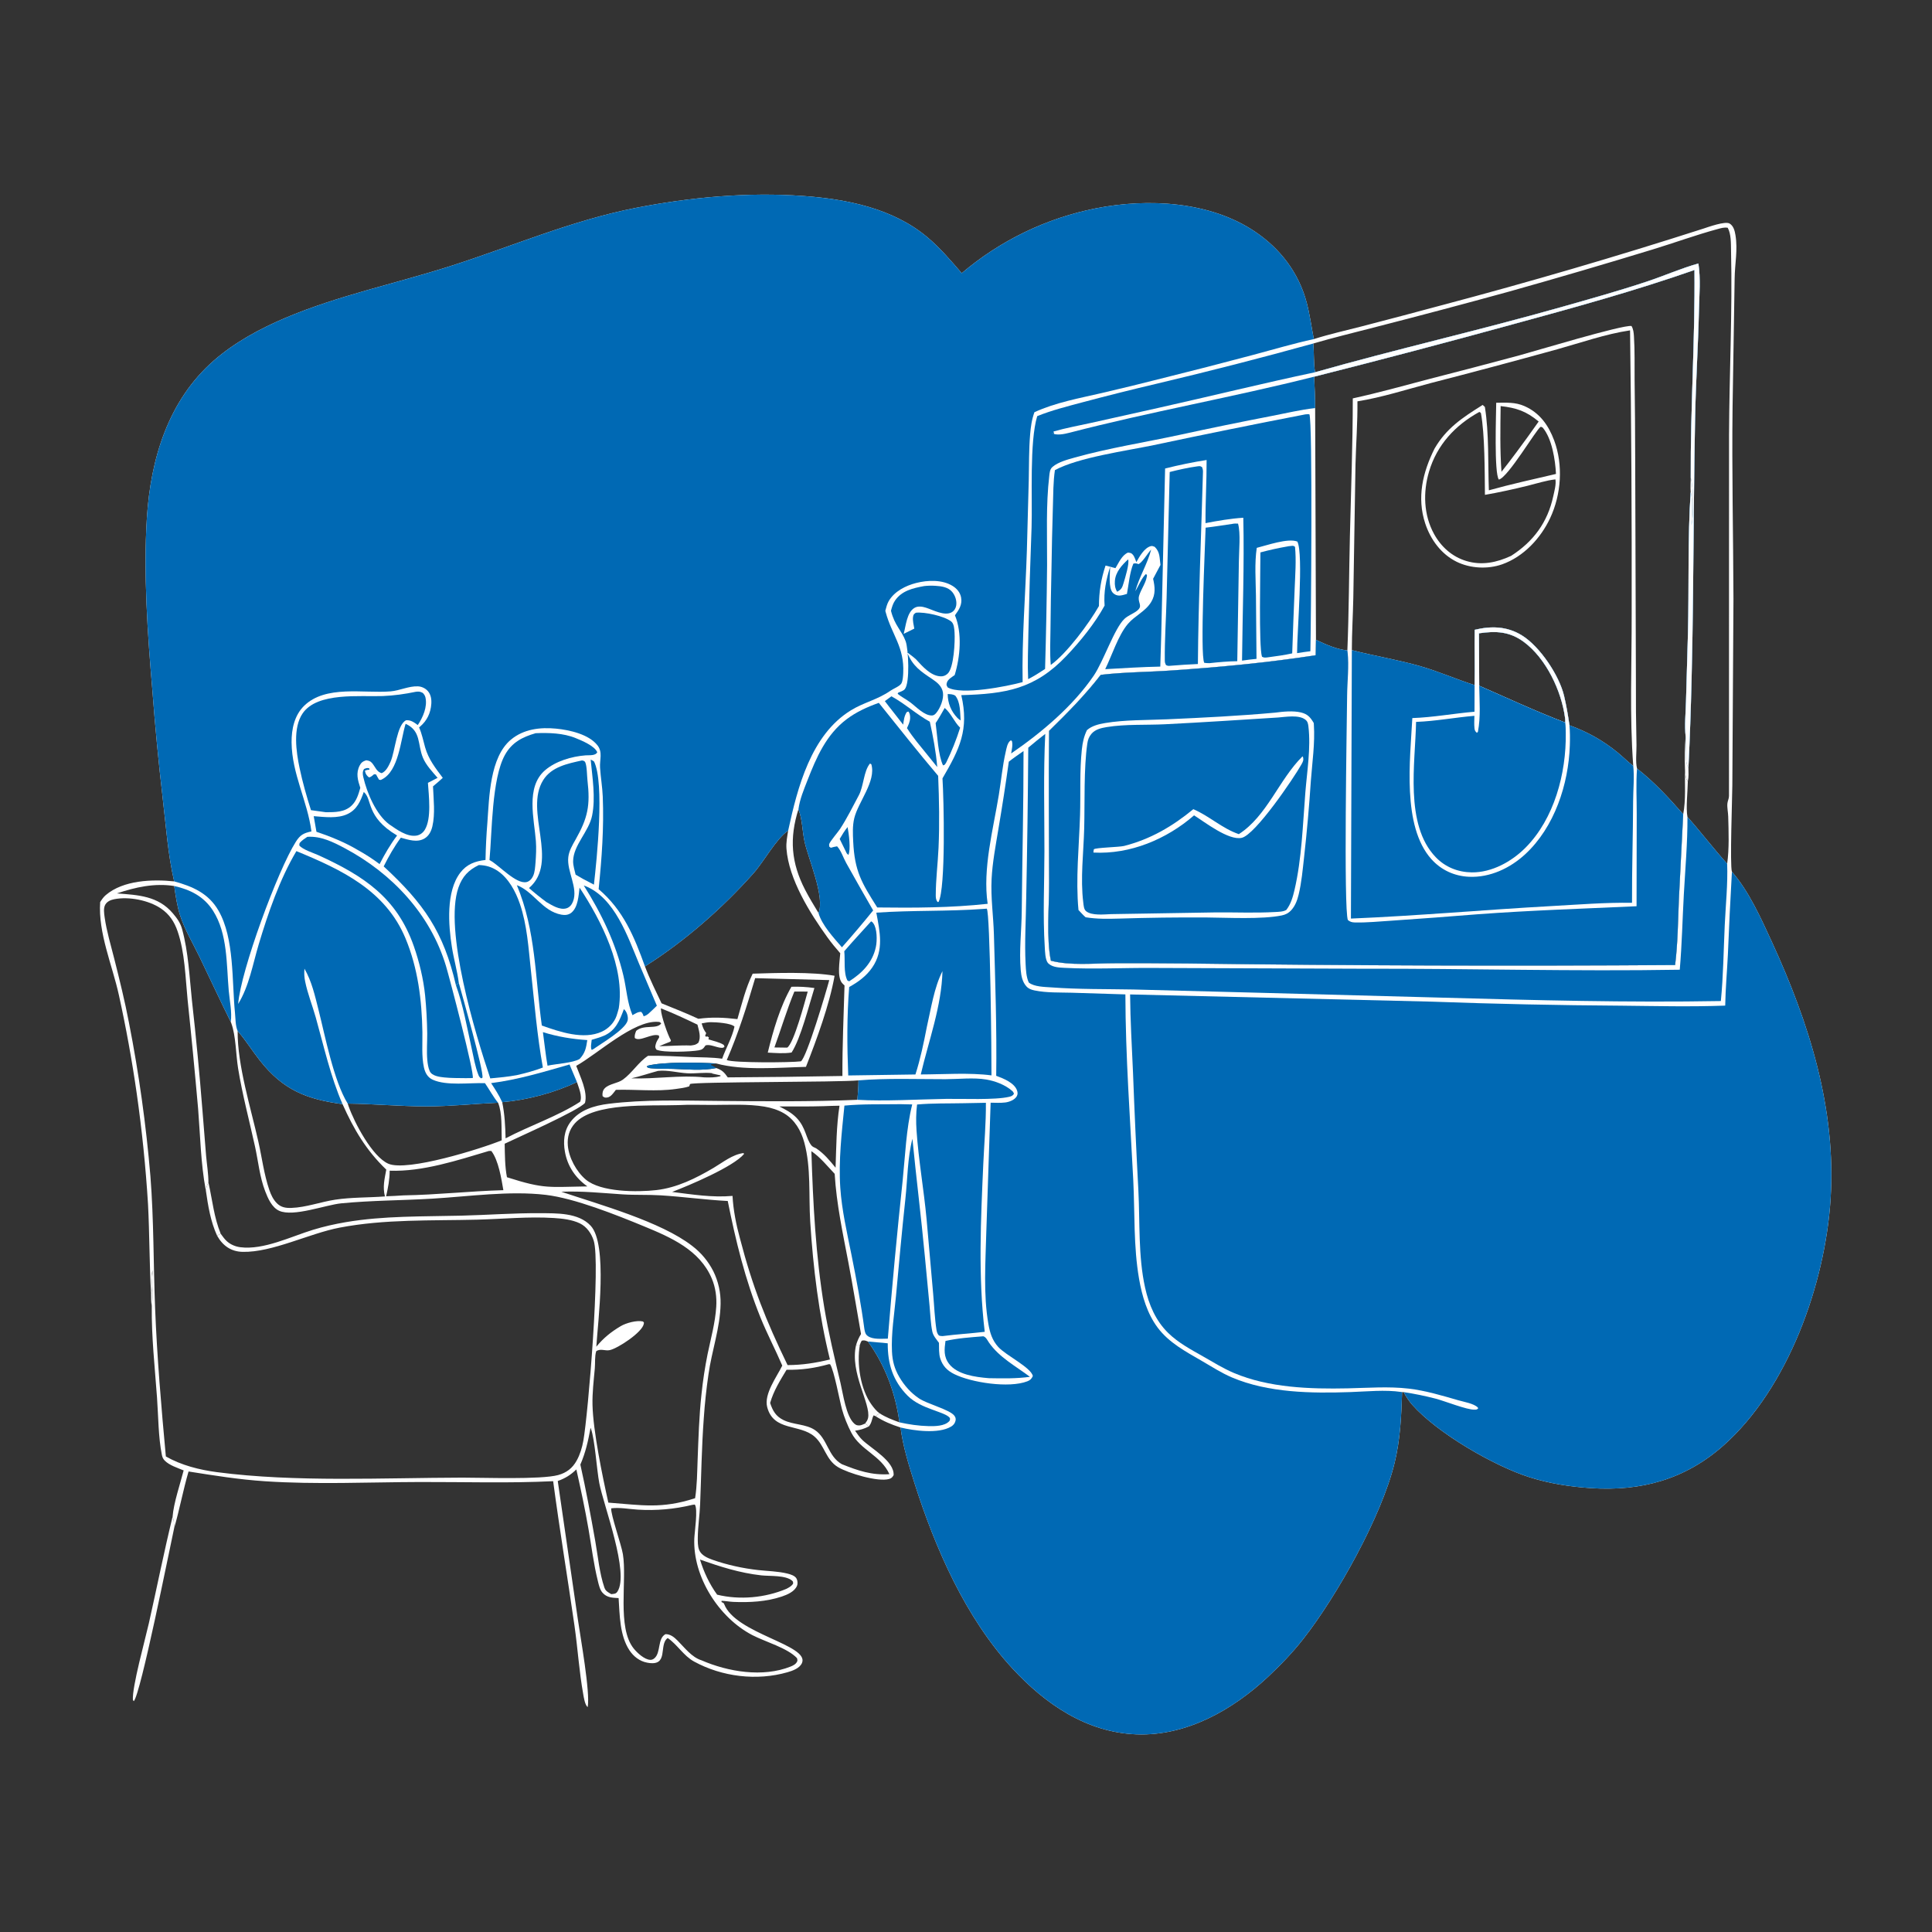
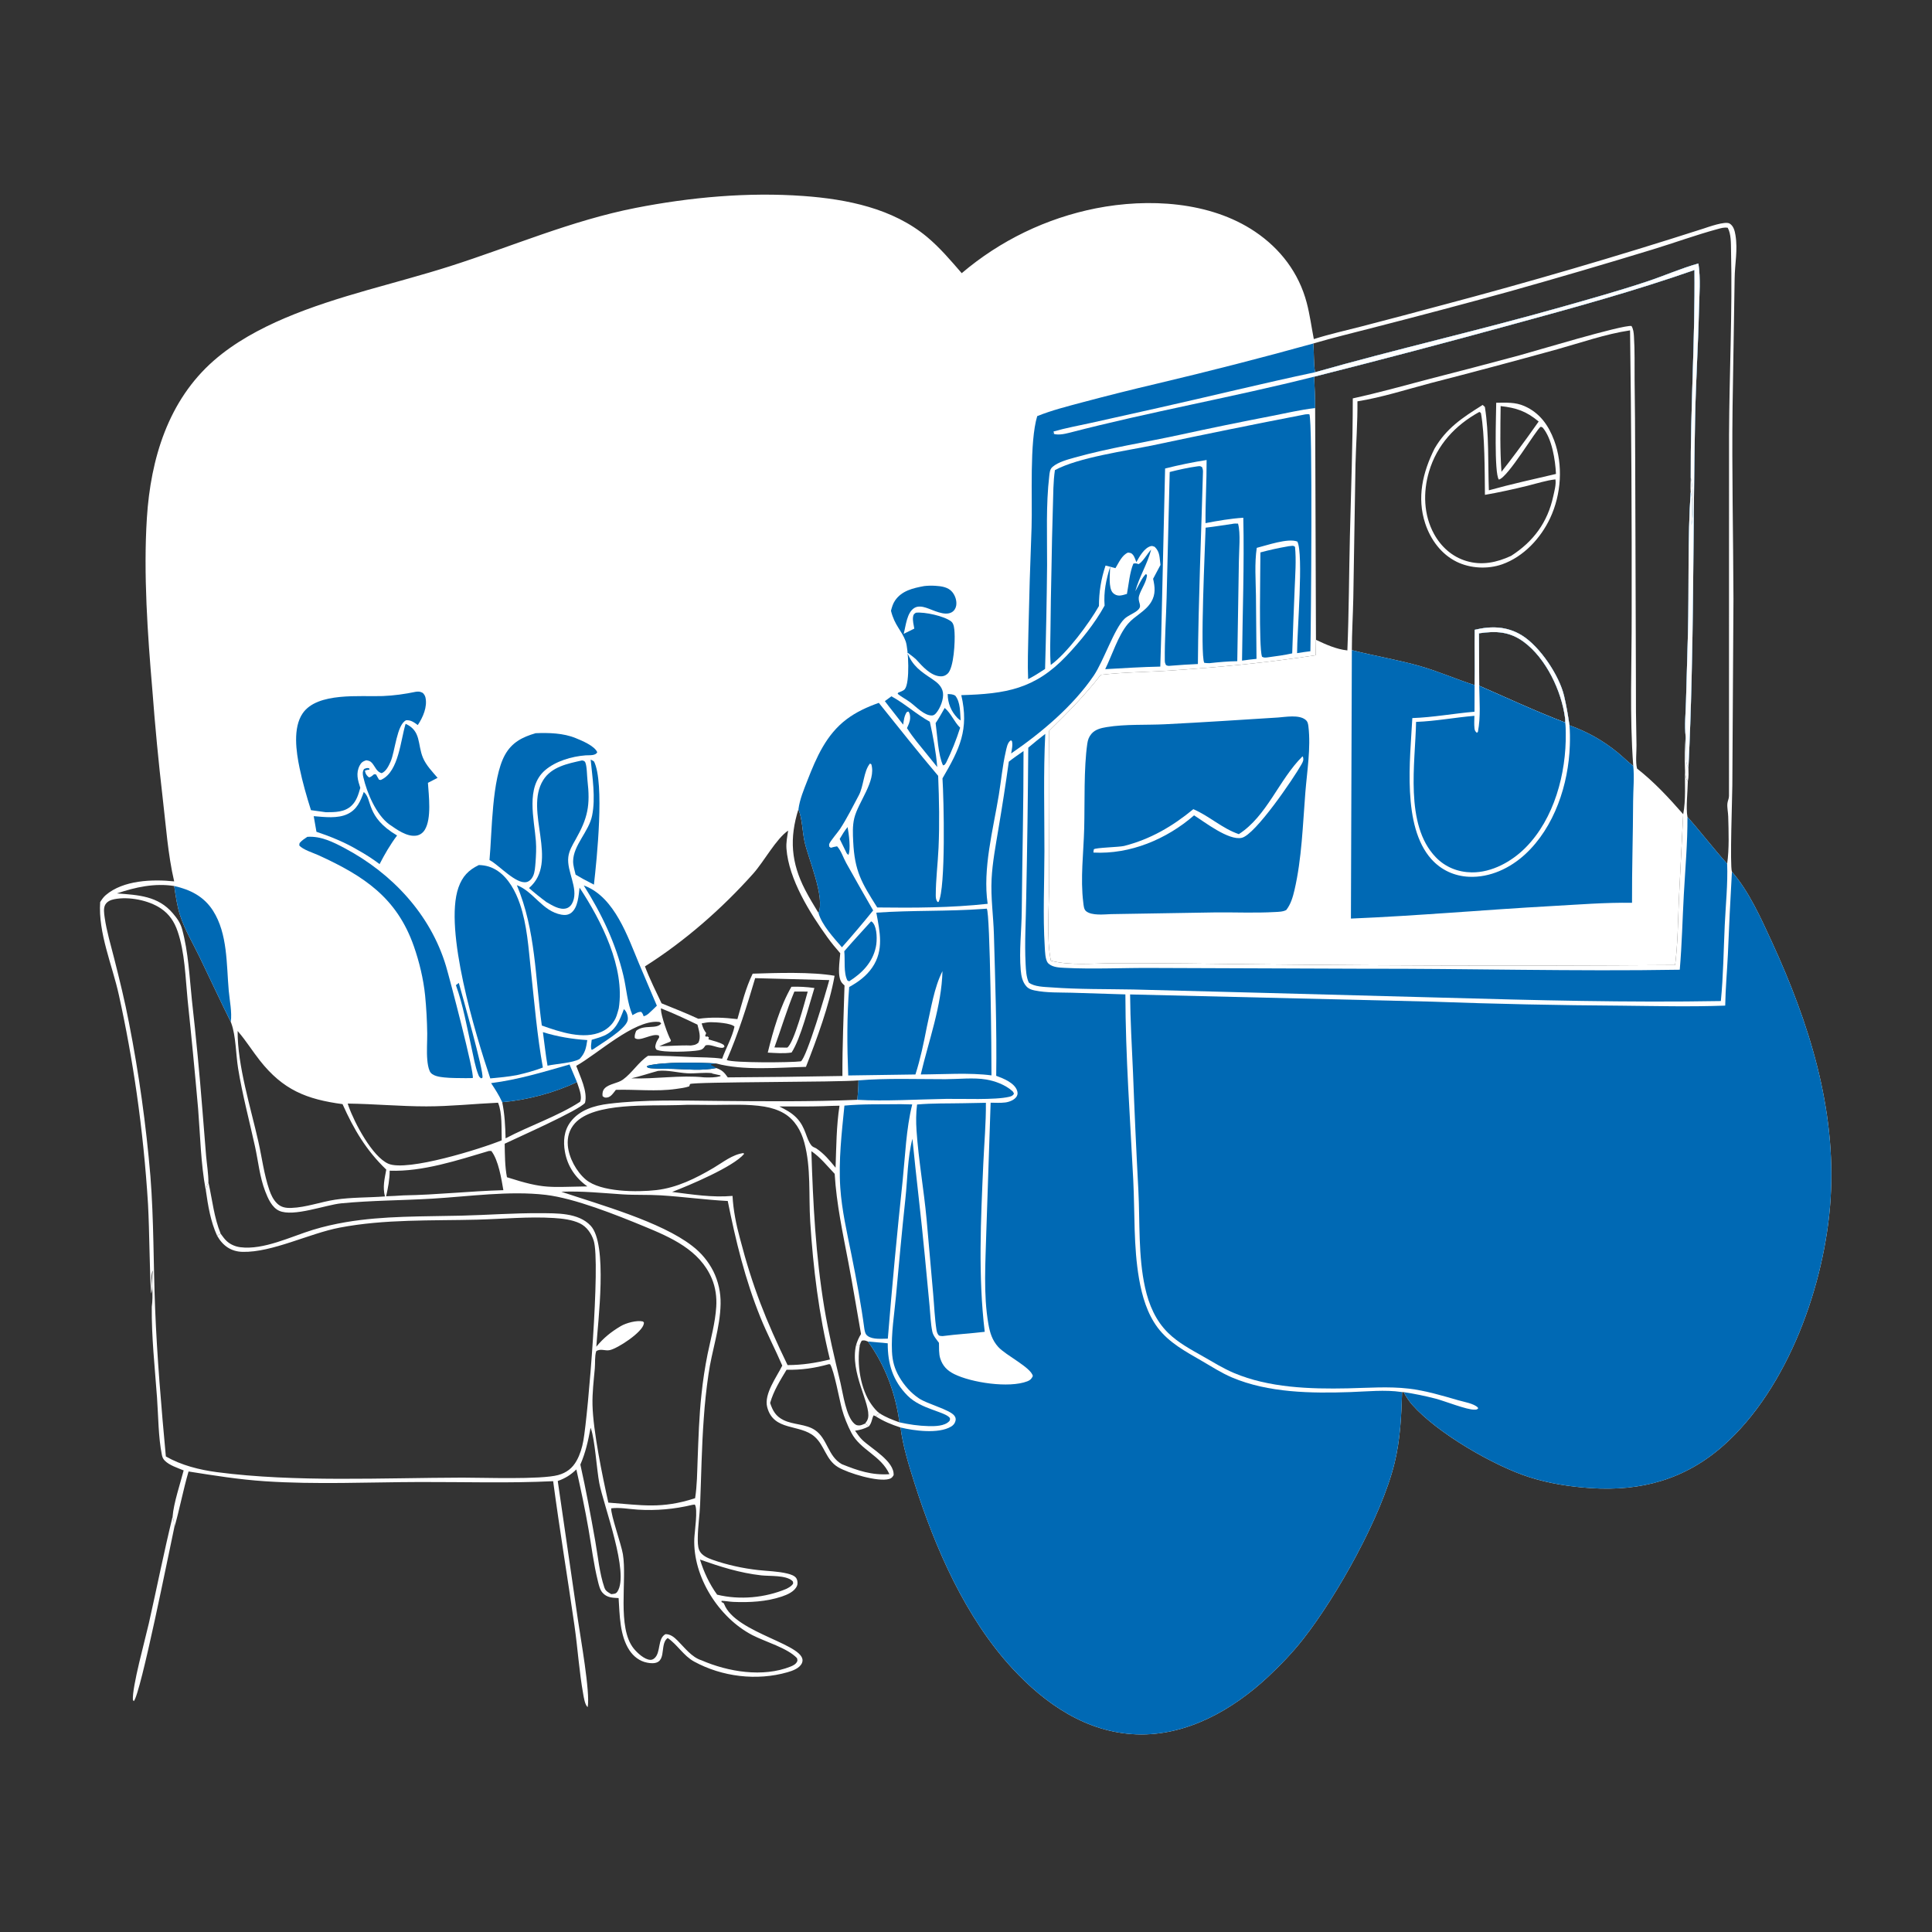
<svg xmlns="http://www.w3.org/2000/svg" width="1024" height="1024">
  <rect width="100%" height="100%" fill="#333333" stroke="none" />
  <path fill="white" d="M92.314 467.152C88.981 452.906 87.945 437.469 86.22 422.917Q82.904 394.367 80.748 365.706C78.233 336.184 75.968 304.073 77.848 274.535C79.839 243.252 89.111 212.253 113.407 191.041C124.367 181.472 137.808 174.192 151.179 168.519C179.252 156.609 209.516 150.347 238.515 141.097C271.409 130.606 302.886 116.861 336.951 110.188C365.907 104.515 396.396 101.748 425.863 103.883C448.888 105.551 473.225 110.431 491.372 125.606C498.213 131.326 503.914 138.074 509.735 144.788Q511.636 143.172 513.588 141.617Q515.54 140.061 517.54 138.569Q519.54 137.077 521.587 135.649Q523.633 134.221 525.724 132.859Q527.815 131.497 529.948 130.202Q532.082 128.907 534.255 127.68Q536.428 126.454 538.64 125.297Q540.851 124.14 543.098 123.055Q545.345 121.969 547.625 120.955Q549.905 119.941 552.216 119Q554.528 118.059 556.868 117.192Q559.208 116.325 561.574 115.533Q563.941 114.741 566.331 114.025Q568.722 113.309 571.134 112.669Q573.546 112.028 575.977 111.465Q578.408 110.902 580.856 110.417C608.414 104.997 641.272 106.658 665.182 122.772C678.67 131.863 688.419 144.66 692.587 160.451C694.251 166.756 695.106 173.324 696.353 179.726C704.691 177.074 713.368 175.158 721.842 172.966Q742.94 167.501 763.982 161.819Q833.904 143.307 902.771 121.192C905.423 120.32 914.406 117.076 916.726 118.481C918.835 119.758 919.466 122.377 919.834 124.644C921.128 132.609 919.481 139.764 919.393 147.661L918.296 215.801C917.873 249.657 918.659 283.506 918.77 317.358L918.171 416.207C918.149 422.147 916.806 458.729 917.956 462.039C926.869 472.192 933.39 486.757 939.032 499.016C958.852 542.079 973.313 587.589 970.246 635.552C967.37 680.516 947.775 735.812 913.343 766.262C893.186 784.087 869.787 790.517 843.219 788.734C832.193 787.994 821.274 786.325 810.716 782.979C791.847 777 761.713 759.559 748.4 744.448C746.617 742.425 745.251 740.181 743.938 737.836L743.147 737.849C742.734 750.553 742.172 763.126 739.123 775.536C732.148 803.925 708.611 845.967 690.679 868.793C685.062 875.943 678.688 882.579 672.047 888.784C653.291 906.307 628.92 920.183 602.519 919.252C576.028 918.317 554.056 903.232 536.631 884.357C511.758 857.414 495.665 820.604 484.685 786.033C481.702 776.641 478.515 766.382 477.321 756.606C472.53 755.072 468.318 753.345 464.074 750.616L466.166 749.062C469.545 751.23 472.952 752.509 476.709 753.864C474.665 738.518 469.164 723.644 460.025 711.036C458.63 710.549 458.192 710.239 456.726 710.589C456.246 711.436 455.968 711.98 455.727 712.939C454.593 713.215 454.735 713.171 453.739 712.884C454.416 710.739 455.169 708.962 456.356 707.048C454.131 694.491 452.1 681.933 449.714 669.397C446.719 653.658 443.356 638.202 442.399 622.164C438.443 617.998 434.821 613.396 430.048 610.138C430.912 637.903 432.339 665.575 436.881 693.019C439.115 706.518 442.309 719.687 445.474 732.983C446.844 738.74 448.408 750.732 452.834 754.596C453.693 755.346 454.364 755.542 455.521 755.513C456.454 755.489 457.685 754.874 458.542 754.507L460.557 755.993C457.993 757.317 456.014 757.904 453.197 758.299C454.402 760.02 455.609 761.83 457.136 763.284C461.912 767.832 474.041 774.469 473.642 781.842C472.959 782.969 472.617 783.477 471.311 783.871C465.414 785.649 449.42 780.803 444.093 777.564C437.691 773.672 437.075 766.125 431.729 761.444C423.915 754.601 410.032 758.743 406.636 745.829C404.799 738.843 411.732 729.732 414.619 723.796C410.943 715.233 406.578 706.98 403.082 698.341C394.955 678.262 389.967 657.731 385.722 636.552C373.91 635.94 362.223 634.308 350.44 633.566C343.64 633.138 336.825 633.479 330.03 633.041C319.111 632.338 308.487 631.181 297.512 631.655C317.949 638.526 350.315 647.496 366.874 660.351Q368.626 661.683 370.217 663.204Q371.809 664.724 373.22 666.413Q374.632 668.102 375.845 669.938Q377.058 671.774 378.058 673.735Q378.556 674.742 378.992 675.776Q379.428 676.811 379.802 677.87Q380.175 678.928 380.485 680.008Q380.795 681.087 381.039 682.183Q381.283 683.279 381.462 684.387Q381.64 685.496 381.752 686.613Q381.863 687.731 381.908 688.852Q381.953 689.974 381.93 691.097C381.708 703.774 377.236 715.99 375.501 728.474Q373.81 740.04 373.019 751.702C371.896 766.84 371.69 782.053 371.085 797.219C370.849 803.121 369.909 809.007 369.848 814.895C369.827 816.964 369.779 819.661 370.585 821.577C371.762 824.379 375.011 825.788 377.708 826.737C385.346 829.425 393.801 831.275 401.842 832.166C406.928 832.729 412.327 832.796 417.29 834.011C418.934 834.414 421.395 835.119 422.218 836.757C422.765 837.845 422.899 839.414 422.41 840.557C421.109 843.599 417.289 845.219 414.359 846.204C406.248 848.934 397.222 849.404 388.735 849.044C386.623 848.954 384.539 848.507 382.442 848.466L382.429 849.139C383.122 849.47 383.531 849.438 383.814 850.178C389.845 865.992 429.048 871.805 425.091 881.364C423.908 884.221 420.082 885.548 417.372 886.326C401.101 890.995 382.661 888.737 367.878 880.653C362.276 877.59 359.019 871.653 353.905 868.192C348.835 871.737 354.913 883.539 342.992 881.243C339.016 880.478 335.785 877.987 333.59 874.645C328.431 866.793 328.476 856.043 327.874 847.016C324.614 846.839 321.717 846.829 319.374 844.202C317.939 842.593 317.419 840.155 316.909 838.107C314.676 829.137 313.52 819.712 311.945 810.6C310.1 799.924 307.865 789.396 305.477 778.828C302.418 781.788 299.633 783.518 295.623 784.967L306.218 857.93C307.618 867.748 312.948 897.112 311.479 904.828C309.993 903.564 309.46 899.826 309.112 897.887C306.966 885.932 306.203 873.557 304.468 861.499C300.801 836.018 296.578 810.571 293.184 785.059C269.693 786.196 246.019 785.43 222.5 785.496C195.266 785.573 167.636 786.901 140.449 785.097C126.67 784.182 113.531 782.074 99.939 779.918C97.021 789.871 95.178 800.091 92.284 810.016C92.235 807.849 92.314 805.837 91.484 803.797C92.001 796.804 95.53 786.359 97.341 779.352C94.113 777.994 89.845 776.694 87.366 774.207C86.475 773.313 86.053 772.398 85.803 771.164C83.904 761.798 83.921 750.416 83.226 740.783C82.077 724.854 80.275 708.618 80.443 692.641C81.38 686.288 80.133 679.973 80.947 673.726C80.966 673.577 80.99 673.429 81.012 673.281C79.388 676.855 81.224 680.974 80.334 684.638C80.254 684.966 80.159 685.29 80.072 685.616C79.155 669.848 79.28 654.01 78.453 638.218Q76.635 608.793 72.478 579.607Q68.721 553.337 63.016 527.421C59.531 511.541 51.959 494.488 53.092 478.128C53.964 476.755 54.824 475.464 56.074 474.401C65.401 466.47 80.784 465.958 92.314 467.152ZM350.633 531.773C357.175 534.431 363.743 537.022 370.154 539.984C377.374 539.007 383.632 539.301 390.842 540.154C393.191 532.052 395.214 523.669 398.936 516.064C411.539 515.672 430.241 515.033 442.348 517.177C439.609 532.642 432.907 550.805 427.167 565.459C412.308 565.83 393.979 567.56 379.635 563.665C370.763 563.078 351.375 562.721 343.332 564.846L342.786 565.33C343.488 566.192 344.496 566.149 345.585 566.252C349.217 566.594 352.972 566.41 356.624 566.527C364.371 566.776 371.945 567.623 379.642 566.088C382.765 567.203 383.809 568.285 385.733 571.03Q416.119 570.862 446.499 570.292C446.426 554.225 447.157 538.353 447.613 522.309C447.158 521.885 446.65 521.445 446.257 520.958C443.58 517.64 445.072 509.422 445.355 505.248C442.984 502.545 440.711 499.8 438.605 496.884C429.218 483.888 418.033 465.981 416.84 449.81C416.603 446.602 417.247 443.378 417.75 440.22C411.361 444.574 404.939 456.617 399.246 463.005C382.692 481.581 362.897 498.902 341.839 512.215C344.329 518.862 347.606 525.348 350.633 531.773ZM204.026 634.137C202.735 628.997 203.819 624.97 204.733 619.916C194.095 609.712 187.532 598.575 181.553 585.214C162.434 582.64 150.039 577.702 137.717 562.077C133.83 557.147 130.507 551.779 126.426 547L125.954 546.452C125.795 564.574 132.934 587.253 136.953 605.165C138.86 613.662 139.923 622.452 142.748 630.706C143.636 633.3 144.828 635.838 146.798 637.794C148.937 639.916 151.463 640.324 154.386 640.226C162.193 639.964 169.971 637.022 177.693 635.852C186.374 634.538 195.288 634.802 204.026 634.137ZM265.924 604.385C265.697 598.313 266.301 590.062 263.978 584.461C251.323 585.03 238.755 586.404 226.06 586.405C212.102 586.406 198.215 585.079 184.293 584.919Q184.516 585.638 184.772 586.347C187.813 594.997 197.283 613.066 205.82 616.791C215.809 621.15 255.216 608.783 265.924 604.385ZM583.421 357.678C574.973 368.556 565.868 377.751 556.055 387.364C555.691 414.191 556.022 440.977 556.067 467.802C556.088 480.152 554.531 497.491 556.991 509.189C567.194 511.89 579.608 510.573 590.146 510.539Q609.79 510.471 629.433 510.67Q758.637 512.382 887.85 511.494C889.285 499.971 889.371 488.278 889.851 476.685L892.132 431.558C893.593 424.044 892.945 415.039 893.058 407.328C893.313 409.43 893.131 412.536 894.579 414.148C894.53 419.371 893.471 428.257 894.392 432.998C901.602 441.091 908.179 449.771 915.433 457.804C916.557 449.774 916.212 440.863 915.988 432.76C915.926 430.546 915.355 428.059 915.548 425.896C915.678 424.451 916.396 423.365 916.401 421.873L916.424 230.601C916.564 198.034 918.251 165.294 917.485 132.744C917.397 128.981 917.586 124.092 915.73 120.73C913.905 120.378 912.062 120.951 910.302 121.429C898.81 124.552 887.524 128.686 876.127 132.166Q838.249 143.76 800.111 154.469Q764.063 164.393 727.842 173.666C717.272 176.435 706.557 178.964 696.082 182.061C696.497 187.059 696.231 192.384 696.999 197.306C740.18 185.021 784.054 175.095 827.269 162.831C842.579 158.487 857.975 154.198 873.077 149.172C882.149 146.152 890.979 142.227 900.184 139.646C901.436 147.643 900.666 156.314 900.481 164.388C900.043 183.514 898.803 202.629 898.43 221.745C897.227 283.432 897.943 345.266 894.9 406.906C892.409 402.891 894.053 395.149 893.431 390.422C892.773 384.478 893.447 377.829 893.611 371.815L894.631 336.088C895.272 311.384 894.443 285.305 896.087 260.831C897.523 265.552 896.545 273.212 896.53 278.334C897.756 272.627 897.712 258.747 896.127 253.188C895.929 216.519 898.468 179.775 898.102 143.104C866.352 154.226 833.907 163.129 801.465 171.977Q749.137 186.355 696.523 199.649C696.766 205.193 697.081 210.742 697.052 216.291L697.486 339.106L697.338 347.285C672.011 351.222 646.644 353.574 621.086 355.353C608.512 356.228 595.958 356.206 583.421 357.678ZM115.053 654.92L116.959 653.877C117.904 655.174 118.858 656.573 120.026 657.68C122.024 659.575 124.681 660.714 127.394 661.057C139.755 662.621 154.159 655.422 165.859 651.835C171.492 650.107 177.402 648.775 183.212 647.784C203.455 644.333 224.053 644.834 244.498 644.325C258.393 643.979 272.299 642.919 286.2 643.016C295.025 643.077 306.554 642.668 313.068 649.659C322.246 659.511 316.886 700.589 316.061 713.776C319.922 709.103 323.765 706.013 328.958 702.904C331.834 701.182 337.553 699.641 340.786 700.41C341.333 701.032 341.352 700.792 341.239 701.58C340.593 706.068 327.552 714.617 323.24 715.583C320.648 716.163 318.334 714.559 316 716.174C315.142 719.077 315.525 722.35 315.255 725.37C314.68 731.797 313.893 738.136 314.039 744.606C314.353 758.532 319.355 782.646 322.435 796.421C340.232 797.736 350.599 799.873 368.42 794.082C369.479 787.406 369.491 780.475 369.754 773.731C370.206 762.142 370.532 750.568 371.798 739.032Q372.905 728.304 375.03 717.73C376.733 709.502 379.106 701.023 379.625 692.633C379.941 687.509 379.278 682.452 377.283 677.698C370.892 662.472 355.506 655.814 341.225 649.931C326.759 643.972 304.616 635.104 289.23 633.297C269.983 631.037 248.484 634.158 229.145 635.312C213.068 636.271 196.919 636.232 180.883 637.789C172.588 638.594 155.501 645.164 147.947 641.731C144.093 639.98 142.01 635.161 140.562 631.404C137.633 623.807 136.903 615.607 135.17 607.703C132.135 593.865 128.469 580.243 126.193 566.234C125.009 558.95 125.064 549.109 122.587 542.333C122.504 542.104 122.412 541.878 122.325 541.651C116.639 530.237 111.298 518.667 105.749 507.189C102.318 500.092 97.984 492.875 95.528 485.383C93.844 480.247 93.135 474.922 92.329 469.597C81.826 467.977 71.872 470.205 61.971 473.522C73.205 474.394 83.755 474.795 91.635 484.107C93.835 486.708 95.606 489.128 96.521 492.473C99.835 504.591 100.411 517.638 101.712 530.098Q104.985 559.204 107.293 588.403L109.239 612.626C109.658 617.259 110.47 622.17 110.474 626.795C109.669 628.245 109.382 629.423 109.115 631.054L109.018 630.565C106.408 616.711 106.141 601.765 105.009 587.709Q102.468 558.786 99.434 529.911C98.249 518.037 98.013 504.868 94.119 493.559C92.387 488.528 89.766 484.549 85.297 481.52C78.797 477.115 68.272 475.074 60.592 476.594C58.721 476.964 56.878 477.707 55.843 479.409C54.717 481.26 55.179 484.186 55.464 486.208C56.504 493.571 58.747 500.988 60.57 508.196C63.423 519.475 66.167 530.651 68.359 542.079Q76.272 582.445 79.727 623.434C81.555 646.758 81.279 669.977 82.206 693.316C83.247 719.548 85.489 745.821 87.905 771.955C96.115 776.632 105.698 779.053 115.036 780.279C156.309 785.697 203.117 783.267 245.08 783.177C255.976 783.153 286.674 784.291 295.818 781.813C300.277 780.605 303.447 778.138 305.67 774.102C307.454 770.864 308.53 767.269 309.182 763.645C311.735 749.472 318.398 668.912 314.66 657.509C313.424 653.738 310.997 650.194 307.352 648.42C303.275 646.435 298.089 645.861 293.618 645.575C280.073 644.711 266.507 646.101 252.974 646.443C228.744 647.056 203.891 646.091 179.992 650.674C163.875 653.765 144.251 663.886 128.569 663.51C122.407 663.362 118.053 660.239 115.053 654.92ZM313.009 756.794C311.731 763.616 310.405 769.846 307.604 776.255C310.608 789.769 313.125 803.315 315.526 816.948C316.938 824.968 317.711 833.75 320.34 841.462C320.824 842.882 321.528 843.421 322.776 844.217C323.173 844.471 323.584 844.704 323.993 844.938C325.385 844.732 326.368 844.902 327.226 843.615C333.766 833.807 319.873 797.876 317.625 786.03C316.28 778.939 315.313 763.163 313.23 757.31C313.167 757.134 313.083 756.966 313.009 756.794ZM305.788 573.515C294.062 579.154 279.223 583.084 266.178 584.181C267.51 590.542 267.807 596.871 267.972 603.343C280.412 596.767 295.955 591.492 307.452 583.971C308.799 581.024 306.703 576.425 305.788 573.515ZM350.317 534.436C350.316 534.643 350.31 534.85 350.312 535.058C350.353 538.277 353.964 548.698 355.6 551.396L355.327 552.092C353.353 552.875 351.36 553.627 349.429 554.51C354.953 554.456 360.631 553.924 366.121 554.142C368.003 553.863 368.635 553.901 370.151 552.682C371.672 549.628 370.437 546.222 369.667 543.078C363.294 540.009 356.9 537.033 350.317 534.436ZM380.096 845.212C392.066 848.125 405.467 846.895 416.823 842.116C418.223 841.351 419.39 840.789 420.346 839.456C420.322 838.59 420.535 838.402 419.811 837.783C416.321 834.795 408.039 835.477 403.498 834.973C392.107 833.706 381.767 830.38 371.012 826.611C373.069 833.301 375.992 839.525 380.096 845.212ZM432.531 608.603C436.703 611.381 439.737 615.041 442.874 618.897C443.259 608.046 443.286 596.786 444.956 586.046C442.148 586.12 439.329 586.149 436.524 586.293C428.704 586.539 420.885 586.412 413.063 586.434C416.402 588.119 419.496 589.712 422.144 592.436C427.23 597.667 427.064 603.391 430.103 607.143C430.671 607.844 431.742 608.241 432.531 608.603ZM433.827 483.905C437.363 475.554 428.457 455.188 426.483 446.316C425.224 440.66 425.287 434.304 423.193 428.898C418.33 444.301 419.288 457.245 426.744 471.649C428.913 475.839 431.383 479.871 433.827 483.905ZM213.875 633.574C231.541 633.299 249.133 631.294 266.792 630.817C265.753 624.783 264.222 614.969 260.417 610.037L259.181 610.019C242.608 614.946 223.986 621.132 206.536 620.494C206.531 625.141 205.684 629.538 204.647 634.051C207.717 633.907 210.813 633.832 213.875 633.574ZM334.584 571.535C347.431 572.024 360.451 569.662 373.303 571.039C376.268 571.103 378.947 571.172 381.838 570.397L381.908 569.975L377.234 568.944L377.824 568.846C373.247 568.238 368.808 569.117 364.248 568.859C359.14 568.569 353.85 567.035 348.76 567.601C344.034 568.861 339.357 570.498 334.584 571.535ZM439.522 519.475L400.25 518.443C395.907 533.151 391.327 547.778 385.201 561.861C389.005 563.411 419.095 563.223 424.496 562.527C427.573 560.473 437.923 525.552 439.522 519.475ZM416.893 726.005C413.48 731.681 410.008 737.186 408.187 743.605C409.557 747.743 411.169 750.655 415.282 752.672C420.534 755.247 427.097 754.683 431.954 757.972C438.643 762.501 438.757 771.848 446.177 776.038C454.847 779.507 461.917 781.948 471.408 781.349C466.947 771.44 456.12 768.652 451.252 759.424C449.265 755.656 447.366 750.977 446.251 746.87C444.961 742.119 442.122 726.493 439.99 723.104L439.311 723.038C431.796 725.158 424.705 726.159 416.893 726.005ZM305.406 564.929C307.453 570.495 311.598 578.606 310.068 584.538C306.767 588.586 274.461 602.847 267.486 606.196C267.602 612.08 267.586 618.163 268.694 623.956C288.822 630.416 290.943 629.084 311.324 628.818C305.046 624.366 300.788 618.153 299.427 610.483C298.442 604.931 298.882 599.362 302.344 594.696C307.112 588.27 315.019 585.967 322.577 585.034C341.525 582.695 360.969 583.333 380.021 583.502C404.861 583.722 429.581 583.985 454.417 582.921C454.759 579.471 454.977 576.088 455.005 572.62C445.191 573.66 367.532 573.307 365.733 574.57L365.295 575.798C362.993 576.569 360.627 576.831 358.235 577.175C348.007 578.647 336.794 577.327 326.421 577.637C325.271 579.09 323.872 581.359 321.919 581.685C320.64 581.898 320.308 581.705 319.369 580.978C319.182 579.48 319.415 577.95 320.54 576.803C322.912 574.387 327.369 574.236 330.133 572.232C335.114 568.621 338.35 562.969 343.46 559.604C351.109 559.458 358.799 559.951 366.441 560.251C371.84 560.462 377.416 560.351 382.758 561.141C384.72 555.551 388.086 549.861 389.294 544.121C387.511 542.252 379.375 541.762 376.613 541.778C375.055 541.787 373.423 542.143 371.895 542.425L372.069 543.02C372.608 544.8 373.164 546.085 374.295 547.559L373.719 549.045L374.307 549.506L374.915 549.313L375.722 549.827L375.506 550.872C378.169 551.769 381.23 552.282 383.598 553.808L384.026 554.748C383.292 555.424 383.184 555.402 382.208 555.355C379.838 555.241 375.989 553.197 373.893 554.135C372.851 555.709 372.29 556.333 370.393 556.682C366.314 557.431 351.429 558.05 347.893 556.315C347.169 555.106 347.218 554.857 347.564 553.462C347.89 552.14 348.677 550.966 349.379 549.815L349.242 548.85C345.607 547.416 339.078 552.409 336.445 550.156C336.273 548.65 336.651 547.732 337.192 546.372C341.281 542.834 348.028 545.742 350.461 542.449C349.769 541.652 349.653 541.657 348.622 541.595C335.752 540.819 316.793 558.558 305.406 564.929ZM388.254 633.854C388.643 641.318 390.203 649.163 392.189 656.38C398.915 682.196 405.865 699.638 417.426 723.521C425.213 723.519 432.338 722.384 439.884 720.551C434.007 696.862 430.972 671.858 429.435 647.51C428.565 633.728 429.951 618.956 426.292 605.541C424.592 599.312 421.307 593.526 415.609 590.136C412.479 588.273 408.773 587.121 405.193 586.529C396.409 585.075 386.688 585.609 377.794 585.632C371.694 585.647 365.45 585.393 359.367 585.732C344.688 586.243 314.785 584.118 304.697 595.391C301.735 598.701 300.596 602.749 300.958 607.139C301.49 613.589 305.501 621.015 310.496 625.21C318.47 631.908 337.77 631.945 347.908 630.771C358.823 629.507 368.842 624.52 378.196 619C383.199 616.048 388.121 611.933 394.057 611.146L394.37 611.611C388.746 618.406 365.257 628.312 356.232 631.747C366.885 633.084 377.497 634.811 388.254 633.854ZM366.991 797.602C357.367 799.908 347.892 800.743 338.015 800.14C333.545 799.867 328.371 798.851 323.946 799.447C323.663 802.78 329.294 818.592 330.146 823.739C332.423 837.492 326.908 862.614 335.887 873.757C337.76 876.082 341.523 879.59 344.658 879.752C345.494 879.795 346.243 879.448 346.877 878.899C350.369 875.872 348.399 868.444 352.727 866.135C355.386 866.113 357.356 867.78 359.152 869.578C362.828 873.257 366.638 878.383 371.776 879.984C385.839 886.099 404.322 889.196 419.051 883.308C420.391 882.772 421.824 882.037 422.478 880.685C422.815 879.987 422.58 879.587 422.441 878.87C417.346 873.416 405.618 870.211 398.76 866.648C380.956 857.401 367.212 835.754 367.989 815.506C368.117 812.17 370.036 799.639 368.243 797.439L366.991 797.602Z" />
  <path fill="#0069B4" fill-opacity="0.988" d="M379.642 566.088C371.945 567.623 364.371 566.776 356.624 566.527C352.972 566.41 349.217 566.594 345.585 566.252C344.496 566.149 343.488 566.192 342.786 565.33L343.332 564.846C351.375 562.721 370.763 563.078 379.635 563.665L376.92 564.099L376.839 564.468C377.779 564.981 378.781 565.452 379.642 566.088Z" />
-   <path fill="#0069B4" d="M92.314 467.152C88.981 452.906 87.945 437.469 86.22 422.917Q82.904 394.367 80.748 365.706C78.233 336.184 75.968 304.073 77.848 274.535C79.839 243.252 89.111 212.253 113.407 191.041C124.367 181.472 137.808 174.192 151.179 168.519C179.252 156.609 209.516 150.347 238.515 141.097C271.409 130.606 302.886 116.861 336.951 110.188C365.907 104.515 396.396 101.748 425.863 103.883C448.888 105.551 473.225 110.431 491.372 125.606C498.213 131.326 503.914 138.074 509.735 144.788Q511.636 143.172 513.588 141.617Q515.54 140.061 517.54 138.569Q519.54 137.077 521.587 135.649Q523.633 134.221 525.724 132.859Q527.815 131.497 529.948 130.202Q532.082 128.907 534.255 127.68Q536.428 126.454 538.64 125.297Q540.851 124.14 543.098 123.055Q545.345 121.969 547.625 120.955Q549.905 119.941 552.216 119Q554.528 118.059 556.868 117.192Q559.208 116.325 561.574 115.533Q563.941 114.741 566.331 114.025Q568.722 113.309 571.134 112.669Q573.546 112.028 575.977 111.465Q578.408 110.902 580.856 110.417C608.414 104.997 641.272 106.658 665.182 122.772C678.67 131.863 688.419 144.66 692.587 160.451C694.251 166.756 695.106 173.324 696.353 179.726C685.595 182.055 674.908 185.255 664.262 188.081Q639.786 194.607 615.2 200.702Q599.672 204.667 584.061 208.294C572.2 211.033 559.369 213.363 548.268 218.48C546.833 222.427 546.333 226.168 545.982 230.342C545.311 238.307 545.435 246.385 545.266 254.374L544.262 291.848C543.532 314.977 541.576 338.419 542.016 361.532C533.636 363.811 509.715 368.546 502.345 364.375C501.694 363.323 501.474 362.99 501.904 361.697C502.466 360.006 504.611 358.796 505.994 357.816C508.925 348.281 510.07 335.523 506.144 326.128C508.265 323.189 510.11 320.481 509.393 316.645C508.901 314.011 507.163 311.971 504.932 310.577C499.432 307.141 491.683 307.434 485.584 308.99C479.981 310.42 473.98 313.462 471.014 318.637C470.127 320.185 469.697 322.019 469.237 323.728L469.427 324.452C472.663 336.519 479.418 342.92 478.725 356.742C478.648 358.268 478.535 360.928 477.729 362.271C476.854 363.732 473.512 365.016 472.066 366.028C465.059 370.929 457.956 372.199 450.978 376.497C429.802 389.538 422.672 417.481 417.75 440.22C411.361 444.574 404.939 456.617 399.246 463.005C382.692 481.581 362.897 498.902 341.839 512.215C336.146 496.431 330.363 482.385 317.289 471.272C318.952 454.915 320.147 438.754 319.479 422.288C319.269 417.107 318.367 412.021 318.043 406.861C317.778 402.646 319.527 398.747 316.716 395.101C312.146 389.176 301.863 386.892 294.783 386.196C286.353 385.368 277.6 386.39 270.841 391.994C259.601 401.313 259.305 422.531 258.325 435.969Q257.513 445.872 257.332 455.807C251.896 456.426 247.454 457.99 243.982 462.512C236.287 472.536 237.672 490.35 239.515 502.002C240.515 508.327 242.369 514.656 243.179 520.965L241.638 522.145C235.095 493.878 224.61 478.84 203.362 459.214C206.04 453.893 208.903 448.797 212.438 443.993C216.489 445.081 221.067 446.736 225.015 444.405C227.35 443.026 228.578 440.529 229.173 437.97C230.717 431.322 229.781 423.574 229.504 416.783C231.251 415.305 233.012 413.847 234.679 412.279C230.784 407.094 227.144 402.471 225.33 396.129C224.318 392.589 223.638 388.904 222.119 385.538L222.644 385.102C226.332 381.977 228.273 377.899 228.604 373.041C228.766 370.672 228.392 368.136 226.781 366.291C225.484 364.807 223.491 363.864 221.525 363.779C216.635 363.566 211.842 366.049 207.014 366.443C192.675 367.611 172.552 362.938 161.163 374.122C156.029 379.163 154.48 386.529 154.544 393.481C154.697 410.137 162.955 424.554 165.067 440.66C160.885 441.585 159.134 442.474 156.815 446.129C147.278 461.16 127.602 514.392 126.228 532.119C132.068 522.627 133.974 511.015 137.152 500.434C142.122 483.885 148.245 466.032 157.097 451.11C181.064 460.967 204.309 471.936 214.893 497.275C221.498 513.089 223.599 530.041 223.882 547.045C223.982 553.081 223.388 559.796 224.676 565.68C225.301 568.532 226.585 571.011 229.341 572.266C236.732 575.632 248.898 573.808 257.05 574.108C259.355 577.461 261.42 581.341 263.978 584.461C251.323 585.03 238.755 586.404 226.06 586.405C212.102 586.406 198.215 585.079 184.293 584.919C176.895 573.05 172.254 548.804 168.792 535.121C166.885 527.582 165.257 520.228 161.372 513.416C161.146 515.778 161.267 517.886 161.737 520.217C163.031 526.638 165.579 532.936 167.354 539.253C171.668 554.611 175.164 570.549 181.553 585.214C162.434 582.64 150.039 577.702 137.717 562.077C133.83 557.147 130.507 551.779 126.426 547L125.954 546.452C124.755 543.765 124.836 539.736 124.542 536.806C122.868 520.1 124.296 497.345 115.802 482.638C110.491 473.442 102.075 469.829 92.314 467.152Z" />
  <path fill="#0069B4" d="M917.956 462.039C926.869 472.192 933.39 486.757 939.032 499.016C958.852 542.079 973.313 587.589 970.246 635.552C967.37 680.516 947.775 735.812 913.343 766.262C893.186 784.087 869.787 790.517 843.219 788.734C832.193 787.994 821.274 786.325 810.716 782.979C791.847 777 761.713 759.559 748.4 744.448C746.617 742.425 745.251 740.181 743.938 737.836Q752.448 739.13 760.784 741.28C765.737 742.558 777.537 747.319 781.578 747.145C782.601 747.1 782.814 747.18 783.505 746.383C783.406 746.246 783.325 746.095 783.21 745.972C781.299 743.931 775.715 742.974 773.082 742.214C764.411 739.709 755.62 737.051 746.631 735.997C736.006 734.751 724.961 735.625 714.289 735.853C694.393 736.277 672.531 735.559 654.014 727.711C648.321 725.297 642.971 721.962 637.602 718.908C631.191 715.262 624.577 711.759 619.247 706.572C612.517 700.021 608.922 691.514 606.919 682.459C603.218 665.733 604.234 647.839 603.355 630.781Q601.692 599.594 600.513 568.385C599.917 554.625 599.08 540.847 598.976 527.072L758.885 530.893Q809.107 532.73 859.362 533.031C877.749 533.218 896.006 533.675 914.395 532.995C914.542 524.026 915.374 514.996 915.81 506.028Q916.696 484.025 917.956 462.039Z" />
  <path fill="#0069B4" d="M534.69 403.712C537.18 401.712 539.892 399.917 542.493 398.058C542.527 426.322 541.814 454.591 541.55 482.855C541.453 493.224 540.104 503.921 541.014 514.249C541.284 517.314 541.895 520.463 544.03 522.813C545.233 524.138 546.697 524.614 548.41 524.967C554.707 526.264 561.585 525.983 568.007 526.164L596.476 527.049C596.548 559.858 598.992 592.674 600.648 625.429C601.528 642.82 600.734 660.681 603.741 677.883C605.314 686.883 608.016 696.195 613.547 703.614C619.54 711.652 628.413 716.337 636.898 721.262C642.133 724.301 647.344 727.685 652.917 730.057C672.225 738.273 695.137 738.543 715.797 737.831C724.502 737.531 734.058 736.499 742.682 737.774C742.838 737.797 742.992 737.824 743.147 737.849C742.734 750.553 742.172 763.126 739.123 775.536C732.148 803.925 708.611 845.967 690.679 868.793C685.062 875.943 678.688 882.579 672.047 888.784C653.291 906.307 628.92 920.183 602.519 919.252C576.028 918.317 554.056 903.232 536.631 884.357C511.758 857.414 495.665 820.604 484.685 786.033C481.702 776.641 478.515 766.382 477.321 756.606C484.365 758.314 497.383 760.093 504.019 756.167C505.289 755.415 506.112 754.465 506.457 752.997C506.722 751.865 506.377 750.97 505.62 750.107C502.931 747.04 491.514 744.121 487.134 741.215C482.799 738.338 479.201 734.247 476.603 729.76C474.09 725.42 473.011 721.408 472.767 716.403C472.299 706.793 473.997 696.592 474.882 687.009C476.473 669.779 478.009 652.587 479.879 635.381C481.004 625.035 480.989 613.599 483.605 603.556C485.62 624.272 488.228 644.926 490.175 665.666L492.696 692.194C493.127 696.652 493.236 701.456 494.158 705.82C494.621 708.014 496.377 709.953 497.672 711.721C497.739 714.35 497.552 717.483 498.349 719.997C499.606 723.956 502.005 726.416 505.684 728.259C514.786 732.816 534.785 735.874 544.472 732.134C546.08 731.513 546.728 730.829 547.44 729.293C546.333 724.708 533.162 718.399 529.113 713.938C525.878 710.374 524.674 706.367 523.866 701.74C521.13 686.077 522.355 668.81 522.764 652.903L525.055 584.454C527.596 584.482 530.327 584.646 532.841 584.331C534.964 584.064 537.781 582.982 538.907 581.038C539.509 579.999 539.416 578.933 539.011 577.85C537.51 573.839 531.719 571.567 528.011 570.193C528.361 545.27 527.494 520.224 526.793 495.305C526.518 485.506 525.067 475.749 525.564 465.934C526.011 457.112 527.704 448.329 529.136 439.624Q532.186 421.71 534.69 403.712Z" />
  <path fill="#0069B4" d="M460.025 711.036C463.514 711.416 467.042 711.56 470.517 711.984C470.477 722.871 473.212 731.823 481.018 739.719C488.247 747.032 501.13 748.183 503.49 751.617C503.487 752.339 503.655 752.664 503.13 753.243C500.699 755.921 495.489 755.955 492.119 755.872C486.876 755.743 481.819 755.003 476.709 753.864C474.665 738.518 469.164 723.644 460.025 711.036Z" />
  <path fill="#0069B4" d="M241.638 522.145L243.179 520.965C244.983 527.566 256.478 567.679 255.71 571.203L255.048 571.568C254.196 570.959 253.964 570.744 253.566 569.732C251.83 565.327 250.963 560.073 249.942 555.46C247.508 544.468 245.468 532.742 241.638 522.145Z" />
  <path fill="white" d="M717.003 211.156C730.524 208.21 743.827 204.485 757.204 200.964Q781.229 194.819 805.177 188.381C812.73 186.348 859.787 172.102 864.723 172.777C865.736 174.446 865.901 176.383 866.025 178.294C866.517 185.834 866.301 193.539 866.372 201.1Q866.646 221.894 866.683 242.689L867.062 359.455Q866.977 377.209 867.374 394.959C867.421 398.635 866.79 403.835 867.661 407.344C876.837 414.548 884.476 422.812 892.132 431.558L889.851 476.685C889.371 488.278 889.285 499.971 887.85 511.494Q758.637 512.381 629.433 510.67Q609.79 510.471 590.146 510.539C579.608 510.573 567.194 511.89 556.991 509.189C554.531 497.491 556.088 480.152 556.067 467.802C556.022 440.977 555.691 414.191 556.055 387.364C565.868 377.751 574.973 368.556 583.421 357.678C595.958 356.206 608.512 356.228 621.086 355.353C646.644 353.574 672.011 351.222 697.338 347.285L697.486 339.106C702.69 341.584 708.327 344.13 714.134 344.735C714.958 324.563 714.996 304.427 715.476 284.25C716.055 259.89 717 235.524 717.003 211.156ZM716.508 344.59C728.517 347.672 740.857 349.665 752.768 353.082C762.519 355.879 771.872 360.039 781.564 363.111C781.761 353.332 781.458 343.575 781.611 333.808C790.294 331.721 798.656 331.889 806.522 336.688C816.152 342.564 826.464 358.049 829.002 368.859C830.177 373.863 831.142 379.312 831.838 384.407C841.245 387.829 849.575 392.442 857.326 398.79C860.148 401.102 862.769 403.746 865.654 405.954C863.658 379.145 864.884 352.133 864.823 325.286Q864.978 250.189 863.966 175.098C850.901 177.047 838.09 181.593 825.379 185.129Q791.862 194.409 758.182 203.076C745.415 206.438 732.516 210.628 719.47 212.722C719.583 223.93 718.716 235.054 718.439 246.242L717.276 317.037C717.092 326.241 716.513 335.358 716.508 344.59ZM784.013 363.469C799.119 370.094 814.198 377.107 829.613 382.98C829.624 382.121 829.621 381.357 829.507 380.503C827.613 366.203 819.481 348.967 807.666 340.233C800.116 334.652 792.832 334.349 783.891 335.662L784.013 363.469Z" />
-   <path fill="#0069B4" d="M697.486 339.106C702.69 341.584 708.327 344.13 714.134 344.735C714.173 345.047 714.216 345.359 714.253 345.671C715.094 352.876 714.075 361.349 714.001 368.666C713.861 382.485 712.1 482.046 714.406 487.646C715.574 488.59 716.541 488.873 718.017 488.915C724.365 489.092 730.998 488.374 737.349 487.992Q760.312 486.426 783.253 484.575C811.247 482.499 839.37 481.607 867.411 480.323L867.494 431.438C867.522 423.504 867.041 415.234 867.661 407.344C876.837 414.548 884.476 422.812 892.132 431.558L889.851 476.685C889.371 488.278 889.285 499.971 887.85 511.494Q758.637 512.381 629.433 510.67Q609.79 510.471 590.146 510.539C579.608 510.573 567.194 511.89 556.991 509.189C554.531 497.491 556.088 480.152 556.067 467.802C556.022 440.977 555.691 414.191 556.055 387.364C565.868 377.751 574.973 368.556 583.421 357.678C595.958 356.206 608.512 356.228 621.086 355.353C646.644 353.574 672.011 351.222 697.338 347.285L697.486 339.106Z" />
  <path fill="white" d="M675.918 377.709C679.973 377.151 685.477 376.634 689.489 377.602C693.032 378.457 694.501 380.135 696.305 383.189L696.378 384.148C697.018 393.85 695.513 404.15 694.781 413.848Q693.447 434.137 691.193 454.344C690.449 460.903 689.863 467.785 688.295 474.203C687.55 477.248 686.468 480.179 684.306 482.512C682.933 483.994 681.338 484.792 679.37 485.196C668.889 487.352 650.568 486.37 639.356 486.278Q616.329 486.143 593.314 486.868C587.263 487.027 581.384 487.16 575.391 486.166C574.047 484.994 572.847 483.634 571.619 482.339C570.054 465.923 571.943 448.493 572.446 431.984C572.799 420.421 572.182 408.698 573.405 397.187C573.787 393.583 574.506 390.262 576.107 386.982C578.705 384.683 582.322 383.803 585.678 383.239C596.276 381.458 607.77 381.721 618.502 381.244C637.607 380.397 656.874 379.447 675.918 377.709Z" />
  <path fill="#0069B4" d="M677.425 380.289C681.466 379.993 688.417 378.716 691.865 381.431C693.114 382.415 693.312 383.564 693.493 385.085C694.837 396.341 692.755 408.826 691.856 420.104C690.497 437.144 689.987 455.065 686.101 471.765C685.244 475.45 684.117 479.308 681.749 482.314C680.018 483.295 677.601 483.288 675.637 483.398C665.257 483.981 654.751 483.5 644.353 483.595L588.875 484.506C585.155 484.641 578.678 485.404 575.661 482.958C574.429 481.96 574.348 479.875 574.161 478.388C572.552 465.62 574.32 451.889 574.649 438.999C574.996 425.427 574.39 407.15 576.296 394.127C576.592 392.105 577.133 390.578 578.457 388.986C580.456 386.582 583.65 385.846 586.604 385.366C596.639 383.735 607.35 384.372 617.514 383.868C637.488 382.876 657.466 381.544 677.425 380.289Z" />
  <path fill="white" d="M690.34 400.9L690.598 401.165C691.054 402.812 690.631 403.657 689.806 405.131C685.776 412.334 665.384 442.422 658.147 444.066C651.222 445.638 638.408 435.626 632.884 432.15C618.298 444.84 598.975 452.895 579.564 451.877C579.559 451.745 579.54 451.612 579.55 451.48C579.555 451.419 579.733 450.195 579.743 450.178C580.317 449.249 593.249 449.025 595.811 448.369C609.801 444.787 621.419 437.996 632.491 428.881C641.015 432.523 647.64 439.027 656.593 442.117C671.541 432.539 677.926 413.127 690.34 400.9Z" />
  <path fill="white" d="M793.025 213.468C798.289 213.439 803.081 213.061 808.012 215.247C816.093 218.829 820.727 225.382 823.729 233.419C828.604 246.475 827.496 262.022 821.627 274.572C816.624 285.271 807.536 295.073 796.214 299.084C788.58 301.789 779.276 301.313 772.021 297.734C763.859 293.707 758.212 285.977 755.406 277.464C750.874 263.714 754.054 250.371 760.339 237.764C766.635 226.933 775.039 221.451 785.32 214.957C785.496 214.845 785.669 214.728 785.847 214.618L787.017 215.687C789.256 229.6 788.609 245.689 789.127 259.876C800.879 256.599 812.822 253.974 824.701 251.201C824.34 243.817 822.605 232.439 817.648 226.621C817.276 226.501 816.881 226.087 816.53 226.261C814.473 227.283 799.228 253.181 794.419 254.183C791.843 250.711 792.991 219.447 793.025 213.468ZM800.932 294.612C812.738 287.031 820.261 276.869 823.257 263.032C823.82 260.433 824.88 256.72 824.401 254.085C819.548 254.611 814.508 256.267 809.754 257.436C802.215 259.289 794.697 260.958 787.046 262.281C786.908 250.31 787.02 230.302 784.924 218.956C784.224 218.359 784.559 218.479 784.042 218.355C771.259 225.392 761.601 235.803 757.406 249.993C754.192 260.864 754.53 272.891 760.047 282.966C763.77 289.764 769.604 295.056 777.126 297.325C785.414 299.824 793.283 298.161 800.932 294.612ZM795.809 250.072Q799.927 244.839 803.902 239.496Q809.834 231.541 815.528 223.415C808.962 217.931 803.713 216.179 795.37 215.234C795.223 226.867 794.983 238.455 795.809 250.072Z" />
  <path fill="#0069B4" d="M781.611 333.808C790.294 331.721 798.656 331.889 806.522 336.688C816.152 342.564 826.464 358.049 829.002 368.859C830.177 373.863 831.142 379.312 831.838 384.407C841.245 387.829 849.575 392.442 857.326 398.79C860.148 401.102 862.769 403.746 865.654 405.954C866.302 411.869 865.608 418.737 865.588 424.732C865.527 442.667 864.929 460.575 865.003 478.509C850.929 478.268 836.379 479.464 822.302 480.239C786.852 482.189 751.47 485.397 716.018 486.864L716.508 344.59C728.517 347.672 740.857 349.665 752.768 353.082C762.519 355.879 771.872 360.039 781.564 363.111C781.761 353.332 781.458 343.575 781.611 333.808ZM784.013 363.469C799.119 370.094 814.198 377.107 829.613 382.98C829.624 382.121 829.621 381.357 829.507 380.503C827.613 366.203 819.481 348.967 807.666 340.233C800.116 334.652 792.832 334.349 783.891 335.662L784.013 363.469Z" />
  <path fill="white" d="M781.611 333.808C790.294 331.721 798.656 331.889 806.522 336.688C816.152 342.564 826.464 358.049 829.002 368.859C830.177 373.863 831.142 379.312 831.838 384.407C832.168 387.928 832.154 391.581 832.038 395.113C831.356 415.721 823.891 438.413 808.446 452.714C800.411 460.154 789.756 465.199 778.638 464.71C770.866 464.368 763.822 461.152 758.624 455.327C743.032 437.851 747.413 402.581 748.562 380.596C759.497 380.232 770.589 378.16 781.517 377.228L781.564 363.111C781.761 353.332 781.458 343.575 781.611 333.808ZM784.013 363.469C799.119 370.094 814.198 377.107 829.613 382.98C829.624 382.121 829.621 381.357 829.507 380.503C827.613 366.203 819.481 348.967 807.666 340.233C800.116 334.652 792.832 334.349 783.891 335.662L784.013 363.469Z" />
  <path fill="#0069B4" d="M784.013 363.469C799.119 370.094 814.198 377.107 829.613 382.98C829.849 384.85 829.864 386.791 829.889 388.674C830.165 409.893 823.821 433.96 808.49 449.353C801.173 456.699 790.653 462.51 780.049 462.378C772.738 462.287 766.015 459.591 760.93 454.285C744.351 436.984 750.152 404.323 750.548 382.619C760.846 382.256 771.184 380.259 781.467 379.4C781.421 381.545 781.281 383.87 781.505 386.005C781.624 387.143 781.908 387.659 782.776 388.409L783.33 387.872C784.857 379.786 784.137 371.645 784.013 363.469Z" />
  <path fill="#0069B4" d="M597.299 314.787C598.235 309.821 598.771 303.334 600.698 298.742C601.803 298.413 602.44 298.669 603.519 298.997C605.955 297.534 608.102 293.438 610.146 291.274C608.158 298.934 603.825 305.679 601.729 313.342C603.457 310.608 605.098 306.261 607.423 304.19C608.063 305.117 607.975 304.651 607.802 305.797C607.265 309.351 603.644 314.12 603.54 316.971C603.43 320.002 605.796 321.368 602.441 323.873C600.425 325.378 597.844 326.265 596.007 327.982C590.68 332.962 584.858 350.526 579.723 358.075C568.704 374.276 551.999 388.331 535.925 399.357C536.261 397.288 536.896 394.801 536.332 392.753L535.775 392.378C533.913 393.531 533.501 396.518 533.027 398.581C531.318 406.016 530.643 413.716 529.413 421.242C526.416 439.591 520.745 460.442 523.477 479.037C503.985 481.163 484.53 481.218 464.95 480.974C456.643 467.812 452.966 461.803 452.209 446.014C452.011 441.881 451.803 437.671 452.79 433.615C454.87 425.069 464.459 414.033 461.831 405.098L461.105 404.69C457.725 408.714 457.782 416.715 455.171 421.562C451.925 427.587 448.975 433.68 445.21 439.417C444.172 440.999 439.944 445.931 439.504 447.333C439.364 447.78 439.532 448.27 439.546 448.739L440.359 449.339C441.477 449.018 442.523 448.725 443.678 448.566C445.879 450.937 446.927 454.58 448.514 457.413Q455.564 470.03 462.793 482.545Q454.742 492.508 446.239 502.088C442.068 497.263 435.492 490.179 433.827 483.905C437.363 475.554 428.457 455.188 426.483 446.316C425.224 440.66 425.287 434.304 423.193 428.898C423.904 423.579 426.015 418.608 427.951 413.645C432.741 401.368 437.909 389.366 448.747 381.195C453.9 377.31 459.735 374.676 465.789 372.532C476.199 385.441 486.516 398.573 497.247 411.209C497.761 423.811 498.015 436.782 497.443 449.377C497.065 457.68 495.99 466.082 495.972 474.382C495.968 475.802 496.046 476.91 496.914 478.081L497.454 478.037C501.341 470.692 500.241 423.352 499.534 412.553C508.626 397.006 513.724 386.7 509.505 368.445C532.987 367.77 548.506 365.302 565.31 347.576C572.696 339.785 580.315 330.407 585.46 320.973C584.917 313.532 586.233 307.478 588.402 300.37C588.363 303.901 587.314 311.621 589.887 314.263C590.802 315.202 592.159 315.755 593.473 315.667C594.73 315.582 596.098 315.152 597.299 314.787Z" />
  <path fill="#0069B4" d="M691.819 219.632C692.59 219.512 693.218 219.532 693.994 219.568C695.806 222.813 694.846 332.528 694.53 345.166C692.167 345.43 689.826 345.813 687.478 346.183C687.422 335.484 691.008 293.653 687.63 287.043C682.659 285.053 671.249 289.118 666.102 290.375C664.887 298.599 665.564 307.366 665.678 315.675L665.974 349.213C663.405 349.428 660.858 349.793 658.304 350.145C658.564 324.928 659.543 299.622 658.976 274.414C652.246 274.843 645.567 276.006 638.95 277.27C638.862 266.122 639.574 254.97 639.528 243.806Q628.426 245.567 617.528 248.32L615.481 336.587L614.981 353.31C605.215 353.501 595.526 354.123 585.779 354.676C589.37 347.38 592.655 336.749 597.815 330.668C601.517 326.304 607.179 324.074 610.202 318.977C612.586 314.958 612.145 311.082 611.172 306.767L615.079 299.432C614.507 295.682 614.952 292.689 612.025 289.83C611.269 289.579 610.773 289.249 609.968 289.458C606.539 290.35 603.898 295.002 602.3 297.939C601.842 296.862 601.29 295.029 600.557 294.143C599.623 293.014 599.199 293.051 597.848 292.887C594.681 294.2 592.911 298.32 591.219 301.13L585.959 299.756C583.579 306.906 582.482 313.671 582.465 321.205C577.375 330.218 565.369 346.42 556.927 352.432C556.389 346.125 556.707 339.636 556.78 333.31Q556.925 317.866 557.286 302.426Q557.536 285.329 558.063 268.239C558.265 261.928 558.199 255.417 559.128 249.174C571.667 242.403 597.012 238.95 611.502 235.921Q651.586 227.406 691.819 219.632Z" />
  <path fill="#0069B4" d="M554.012 388.971C552.981 409.725 553.59 430.491 553.568 451.259C553.55 468.043 552.691 485.162 553.745 501.908C553.892 504.229 553.939 508.557 555.412 510.396C555.58 510.607 555.802 510.77 556.01 510.942C558.145 512.705 561.467 512.841 564.14 512.98C579.676 513.786 595.56 512.919 611.148 513.04L722.477 513.447C778.395 513.319 834.382 514.911 890.306 513.972C891.465 500.675 891.727 487.385 892.465 474.065C893.22 460.448 894.46 446.633 894.392 432.998C901.602 441.091 908.179 449.771 915.433 457.804C915.827 468.478 914.647 479.637 914.15 490.329C913.526 503.743 913.406 517.201 912.088 530.573C862.777 531.435 813.592 530.144 764.304 528.775L669.968 526.251L600.816 524.453C586.34 524.176 571.692 524.415 557.26 523.338C553.699 523.073 548.13 523.072 545.275 520.751C543.936 517.842 543.756 514.154 543.592 510.981C542.991 499.392 543.77 487.663 543.911 476.059Q544.719 436.17 545.003 396.274Q549.426 392.522 554.012 388.971Z" />
  <path fill="#0069B4" d="M696.999 197.306C740.18 185.021 784.054 175.095 827.269 162.831C842.579 158.487 857.975 154.198 873.077 149.172C882.149 146.152 890.979 142.227 900.184 139.646C901.436 147.643 900.666 156.314 900.481 164.388C900.043 183.514 898.803 202.629 898.43 221.745C897.227 283.432 897.943 345.266 894.9 406.906C892.409 402.891 894.053 395.149 893.431 390.422C892.773 384.478 893.447 377.829 893.611 371.815L894.631 336.088C895.272 311.384 894.443 285.305 896.087 260.831C897.523 265.552 896.545 273.212 896.53 278.334C897.756 272.627 897.712 258.747 896.127 253.188C895.929 216.519 898.468 179.775 898.102 143.104C866.352 154.226 833.907 163.129 801.465 171.977Q749.137 186.355 696.523 199.649C696.766 205.193 697.081 210.742 697.052 216.291C689.518 217.105 681.753 218.985 674.298 220.417Q649.68 225.164 625.183 230.496C606.827 234.454 587.808 237.441 569.735 242.471C566.066 243.491 560.816 244.901 557.886 247.438C556.446 248.686 556.351 250.374 556.14 252.166C554.311 267.7 555.047 283.935 554.979 299.581Q554.715 327.076 553.912 354.56C550.975 356.511 548.069 358.349 544.933 359.967C544.575 351.809 544.93 343.538 545.069 335.37Q545.674 307.406 546.755 279.457C547.229 263.677 545.598 234.312 549.747 220.558C557.424 217.454 565.556 215.427 573.543 213.281Q593.429 207.985 613.463 203.279Q654.974 193.457 696.082 182.061C696.497 187.059 696.231 192.384 696.999 197.306Z" />
  <path fill="white" d="M696.999 197.306C740.18 185.021 784.054 175.095 827.269 162.831C842.579 158.487 857.975 154.198 873.077 149.172C882.149 146.152 890.979 142.227 900.184 139.646C901.436 147.643 900.666 156.314 900.481 164.388C900.043 183.514 898.803 202.629 898.43 221.745C897.227 283.432 897.943 345.266 894.9 406.906C892.409 402.891 894.053 395.149 893.431 390.422C892.773 384.478 893.447 377.829 893.611 371.815L894.631 336.088C895.272 311.384 894.443 285.305 896.087 260.831C897.523 265.552 896.545 273.212 896.53 278.334C897.756 272.627 897.712 258.747 896.127 253.188C895.929 216.519 898.468 179.775 898.102 143.104C866.352 154.226 833.907 163.129 801.465 171.977Q749.137 186.355 696.523 199.649C653.553 210.519 609.742 218.207 566.843 229.361C564.115 230.071 559.861 230.977 557.346 229.502L558.712 229.996L558.381 228.706C564.956 226.801 571.726 225.605 578.404 224.12L614.335 216.102C641.894 209.951 669.382 203.129 696.999 197.306Z" />
  <path fill="#0069B4" d="M521.135 481.747L523.006 481.605C524.839 483.662 525.58 561.056 525.503 569.975C513.82 568.43 499.927 569.463 488.027 569.478C492.225 551.558 499.086 533.261 499.521 514.73C495.082 523.49 493.46 534.604 491.268 544.179C489.594 552.751 487.859 561.153 485.205 569.493L449.579 570.018C448.951 554.363 448.838 538.775 450.083 523.135C454.873 520.498 459.207 517.336 462.328 512.765C468.615 503.557 466.329 493.808 464.471 483.728C483.299 482.396 502.252 483.14 521.135 481.747Z" />
  <path fill="#0069B4" d="M510.783 584.728L522.543 584.505C522.643 595.208 521.645 606.087 521.17 616.791C519.859 646.304 518.393 676.485 521.93 705.887C514.489 706.78 506.998 707.182 499.562 708.162C498.856 708.073 497.924 708.19 497.439 707.614C496.788 706.841 496.5 705.816 496.348 704.832C495.396 698.68 495.166 692.169 494.613 685.953L491.105 646.166C489.664 630.511 486.854 614.956 485.786 599.28C485.465 594.586 485.483 590.08 486.059 585.411C494.197 584.678 502.606 584.911 510.783 584.728Z" />
  <path fill="#0069B4" d="M253.802 458.489C257.55 458.591 260.696 459.513 263.82 461.626C269.607 465.538 273.31 472.549 275.525 479.006C279.395 490.287 280.097 502.394 281.368 514.164C283.22 531.304 284.664 548.847 287.733 565.814C283.245 567.531 278.584 568.782 273.905 569.85C269.247 570.723 264.572 571.14 259.86 571.578C251.982 548.321 235.186 492.653 242.986 470.425C245.052 464.54 248.306 461.141 253.802 458.489Z" />
  <path fill="#0069B4" d="M477.343 585.238L483.492 585.369C480.266 598.413 479.801 612.387 478.424 625.725Q473.965 667.572 470.567 709.518C467.369 709.526 462.767 710.071 460.01 708.178C458.623 707.225 458.441 705.981 458.15 704.454C456.361 691.091 453.897 677.981 451.236 664.768C448.899 653.164 446.186 641.439 445.378 629.603C444.391 615.135 446.133 600.381 447.563 585.995C457.36 585.05 467.502 585.396 477.343 585.238Z" />
  <path fill="#0069B4" d="M273.944 469.168C282.818 472.505 287.413 482.959 297.558 484.795C299.427 485.134 301.304 484.993 302.841 483.744C306.389 480.857 306.663 474.626 307.177 470.459C318.692 487.951 331.382 512.811 327.96 534.439C327.602 535.727 327.26 537.02 326.836 538.29C325.598 541.998 322.594 545.11 319.079 546.754C309.365 551.298 296.597 546.897 287.178 543.55C283.625 518.196 284.025 493.25 273.944 469.168Z" />
  <path fill="#0069B4" d="M220.452 366.645C222.058 366.485 222.647 366.5 224.134 367.293C224.793 368.052 225.273 368.679 225.498 369.667C226.63 374.625 224.129 380.296 221.428 384.291C219.455 382.861 217.811 381.577 215.282 381.745C210.318 383.92 209.408 398.333 206.999 403.731C206.027 405.91 204.631 408.867 202.283 409.797C199.61 409.097 198.886 406.407 197.222 404.45C196.279 403.342 195.448 403.172 194.076 402.969C192.372 403.521 191.46 404.125 190.624 405.758C188.539 409.829 189.631 413.511 190.966 417.58C189.977 421.003 189.032 424.4 186.38 426.96C182.673 430.539 177.567 430.477 172.759 430.502L164.822 429.403C162.503 422.088 160.361 414.611 158.788 407.098C156.988 398.506 155.119 385.796 160.433 378.065C168.235 366.715 190.955 369.376 202.809 368.921C208.784 368.691 214.604 367.867 220.452 366.645Z" />
  <path fill="#0069B4" d="M162.886 443.541C170.065 443.048 176.517 446.267 182.709 449.56C207.689 462.842 228.145 484.558 236.387 512.03C238.216 518.126 251.684 569.304 250.554 571.396L246.911 571.441C243.118 571.377 239.217 571.46 235.442 571.059C232.902 570.789 228.918 570.313 227.759 567.714C226.97 565.943 226.65 563.723 226.48 561.806C226.071 557.208 226.464 552.372 226.439 547.736Q226.294 537.689 225.325 527.688C224.444 518.958 222.243 509.798 219.349 501.533C210.325 475.758 192.871 464.31 168.925 453.342C166.092 452.044 160.479 450.374 158.611 448.066L158.779 446.852C159.975 445.441 161.352 444.556 162.886 443.541Z" />
  <path fill="#0069B4" d="M283.91 388.609C290.876 388.33 298.591 388.526 305.12 391.206C308.363 392.538 315.151 395.313 316.549 398.698C315.634 400.65 312.375 400.203 310.41 400.351C303.062 400.905 294.466 403.394 288.816 408.315C278.516 417.286 283.163 434.144 284.034 445.837C284.315 449.615 284.113 453.345 283.844 457.117C283.627 459.468 283.533 462.233 282.512 464.39C281.834 465.822 280.658 467.164 279.045 467.516C273.592 468.707 264.741 458.856 259.958 456.126C259.788 456.028 259.614 455.936 259.442 455.842C260.825 440.974 260.6 412.794 267.643 400.1C271.332 393.451 276.925 390.637 283.91 388.609Z" />
  <path fill="#0069B4" d="M634.422 247.201C635.817 247.06 636.043 246.832 637.159 247.643C637.475 248.534 637.623 249.187 637.597 250.145C636.667 284.108 635.175 317.949 634.909 351.942Q627.755 352.247 620.62 352.844C619.368 352.951 619.082 353.047 617.983 352.484C617.59 351.688 617.382 351.115 617.372 350.212C617.249 339.13 618.027 328.048 618.324 316.974L619.971 250.172C624.746 248.962 629.541 247.874 634.422 247.201Z" />
  <path fill="white" d="M419.471 523.002Q425.592 522.789 431.653 523.675C428.768 532.834 424.45 550.342 419.546 557.866C415.388 558.501 411.106 558.114 406.923 557.909C409.803 546.231 413.458 533.449 419.471 523.002ZM410.454 555.175L417.243 555.267C420.811 552.947 426.63 530.733 428.107 525.567L421.033 525.531C416.994 535.322 414.053 545.259 410.454 555.175Z" />
  <path fill="#0069B4" d="M308.336 403.077C308.495 403.083 308.658 403.057 308.812 403.094C309.354 403.224 309.926 403.461 310.171 403.979C311.124 405.996 311.097 411.243 311.37 413.59C312.917 426.861 311.566 433.523 305.061 444.987C303.41 447.897 301.625 450.874 301.215 454.259C300.297 461.83 306.567 470.524 303.691 477.862C303.058 479.478 301.928 480.932 300.195 481.437C296.615 482.479 292.586 479.804 289.611 478.116C286.416 475.751 283.366 473.309 280.381 470.685C296.695 456.652 277.567 429.955 287.939 413.422C292.342 406.405 300.863 404.744 308.336 403.077Z" />
  <path fill="#0069B4" d="M489.832 310.625C491.742 310.4 493.832 310.367 495.755 310.487C498.958 310.687 502.528 311.145 504.69 313.745C506.3 315.68 507.223 318.482 506.804 320.994C506.555 322.482 505.703 323.808 504.368 324.545C500.592 326.629 494.639 323.335 490.849 322.114C488.905 321.488 486.617 321.087 484.753 322.155C480.624 324.523 480.124 331.697 478.973 335.951L484.596 333.181C484.28 331.338 483.63 328.79 483.941 326.932C484.165 325.597 484.405 325.456 485.439 324.757C490.078 324.235 500.432 326.512 504.134 329.371C505.701 330.581 505.812 333.433 505.934 335.276C506.229 339.764 505.627 353.971 502.25 357.068C501.075 358.146 499.866 358.577 498.266 358.461C493.12 358.087 488.77 353.034 485.521 349.476C484.039 348.125 482.407 346.946 480.812 345.732C483.709 353.111 488.028 355.857 494.301 360.066C496.858 361.782 499.282 363.843 499.777 367.049C500.307 370.48 498.375 375.328 496.193 377.914C495.639 378.571 494.962 379.171 494.075 379.215C489.904 379.418 485.552 374.523 482.434 372.236C480.259 370.64 477.897 369.442 475.762 367.752L476.109 367.096C477.169 366.671 478.811 366.176 479.554 365.282C482.376 361.884 481.508 343.91 480.009 339.865C477.804 333.913 474.233 331.718 472.236 323.723C472.725 321.852 473.25 319.995 474.343 318.373C477.925 313.057 483.937 311.715 489.832 310.625Z" />
  <path fill="#0069B4" d="M653.084 277.687C654.167 277.442 655.087 277.483 656.187 277.522C657.629 282.676 656.674 291.908 656.633 297.451L655.781 350.449C650.859 350.5 645.958 350.955 641.069 351.491C640.115 351.526 639.224 351.423 638.278 351.306C635.982 347.133 638.736 288.983 639.002 279.674C643.702 279.147 648.4 278.357 653.084 277.687Z" />
  <path fill="#0069B4" d="M214.986 383.629C223.328 387.439 221.208 394.51 224.156 401.589C225.832 405.614 229.13 408.992 231.934 412.279L226.811 414.916C227.276 421.827 228.793 433.767 225.187 439.761C224.21 441.384 222.649 442.573 220.759 442.884C215.693 443.717 210.191 439.581 206.25 436.873C199.34 431.761 194.451 420.164 192.566 411.911C192.209 410.345 192.049 409.021 192.944 407.6C194.149 407.129 194.41 406.916 195.654 407.18L195.829 407.941C194.88 408.007 194.379 408.09 193.462 408.428C193.482 408.598 193.49 408.77 193.522 408.938C193.783 410.309 194.511 411.236 195.6 412.053C196.427 411.847 196.879 411.532 197.517 410.993L198.261 410.354L199.322 410.474C199.825 411.428 200.341 412.353 200.911 413.269C201.965 413.409 201.592 413.522 202.455 413.085C211.382 408.566 212.317 392.246 214.986 383.629Z" />
  <path fill="#0069B4" d="M682.261 289.645C683.295 289.461 683.018 289.48 683.89 289.413C685.061 289.323 685.463 289.041 686.385 289.833C687.091 297.003 686.486 304.561 686.21 311.753Q685.466 329.023 684.898 346.3C680.834 347.218 676.745 347.761 672.62 348.311C671.275 348.478 670.079 348.812 668.864 348.051C667.128 342.635 668.065 301.97 668.04 292.792C672.758 291.519 677.447 290.484 682.261 289.645Z" />
  <path fill="#0069B4" d="M92.329 469.597C100.866 471.518 108.078 475.125 112.925 482.727C120.715 494.945 120.001 511.145 121.237 525.054C121.697 530.225 123.035 536.511 122.325 541.651C116.639 530.237 111.298 518.667 105.749 507.189C102.318 500.092 97.984 492.875 95.528 485.383C93.844 480.247 93.135 474.922 92.329 469.597Z" />
  <path fill="#0069B4" d="M455.005 572.62C470.122 571.376 485.921 572.014 501.098 571.99C507.924 571.979 516.023 571.038 522.703 572.164C527.401 572.956 532.697 574.931 536.347 578.101C537.027 578.691 537.082 578.82 537.436 579.704C536.743 580.772 536.139 581.027 534.894 581.328C527.496 583.12 509.753 582.292 501.497 582.428C486.672 582.671 468.902 583.774 454.417 582.921C454.759 579.471 454.977 576.088 455.005 572.62Z" />
  <path fill="#0069B4" d="M192.806 419.767C197.541 423.591 193.668 432.886 210.458 442.834C206.855 447.623 203.929 452.671 201.192 457.995Q195.727 453.881 189.737 450.579C182.878 446.495 175.275 443.387 167.725 440.859L166.275 432.587C172.045 433.031 178.964 434.001 184.322 431.4C189.25 429.007 191.078 424.606 192.806 419.767Z" />
  <path fill="#0069B4" d="M309.423 469.348C309.664 469.43 309.908 469.5 310.145 469.594C325.823 475.786 332.725 496.487 338.668 510.68L348.153 533.041C346.721 534.524 345.163 535.905 343.661 537.319C342.789 537.985 342.191 538.37 341.127 538.65C340.816 537.655 340.587 537.088 339.871 536.323C338.074 536.226 336.791 537.242 335.228 538.074C332.395 531.34 332.097 524.179 330.431 517.151C326.345 499.919 318.854 484.246 309.423 469.348Z" />
-   <path fill="#0069B4" d="M521.114 708.267C521.144 708.266 521.174 708.255 521.202 708.265C522.661 708.742 523.276 710.268 524.116 711.503C529.447 719.346 538.446 724.148 545.899 729.746C538.717 730.734 531.601 730.6 524.375 730.47C524.166 730.458 523.957 730.452 523.749 730.435C517.053 729.872 507.465 728.621 503.064 722.919C500.075 719.046 500.51 715.248 501.126 710.733C507.579 709.26 514.523 708.791 521.114 708.267Z" />
  <path fill="#0069B4" d="M260.295 574.082C274.68 572.241 287.975 568.178 301.861 564.199L305.788 573.515C294.062 579.154 279.223 583.084 266.178 584.181C266.158 584.14 266.136 584.099 266.117 584.057C264.499 580.491 262.447 577.346 260.295 574.082Z" />
  <path fill="#0069B4" d="M313.068 402.617C313.774 402.87 314.245 403.203 314.861 403.623C320.493 415.062 316.337 455.381 314.791 468.878L308.946 465.81L305.085 463.579C304.559 461.335 303.74 458.764 303.765 456.462C303.856 447.908 312.131 440.789 313.842 432.234C315.748 422.705 313.974 412.197 313.068 402.617Z" />
  <path fill="#0069B4" d="M461.7 488.331C462.452 488.789 462.333 488.615 462.848 489.319C464.948 492.186 464.937 498.538 464.233 501.885C462.494 510.153 456.927 515.763 450.077 520.119L449.138 519.671C447 515.474 447.993 508.884 447.482 504.164C452.099 498.792 456.961 493.598 461.7 488.331Z" />
  <path fill="#0069B4" d="M472.473 369.063C479.657 372.977 485.66 378.584 492.824 382.525C494.533 390.277 496.128 398.652 496.751 406.558L491.584 400.149C487.861 395.517 483.875 390.95 480.716 385.909C481.452 384.296 482.306 382.527 482.38 380.722C482.432 379.447 482.307 378.121 481.462 377.121L480.561 377.456C479.233 379.549 479.053 381.683 478.695 384.082C475.51 379.888 472.153 375.83 468.991 371.614L472.473 369.063Z" />
  <path fill="#0069B4" d="M287.755 547.061C295.614 549.494 303.085 550.715 311.278 551.267C310.634 555.459 310.204 558.032 307.224 561.266C303.781 563.384 294.554 563.861 290.203 564.84C289.16 558.976 288.596 552.964 287.755 547.061Z" />
  <path fill="#0069B4" d="M500.709 375.227C504.001 377.954 505.73 382.624 508.892 385.705Q505.897 395.187 501.525 404.119C500.896 405.037 500.957 405.429 499.822 405.662C497.217 400.159 496.776 389.521 495.903 383.268C497.656 380.681 499.161 377.939 500.709 375.227Z" />
  <path fill="#0069B4" d="M330.681 534.854C330.906 535.088 331.153 535.303 331.357 535.556C332.436 536.9 333.097 539.348 332.624 541.009C331.27 545.765 318.636 553.121 314.256 556.211L313.594 556.457C312.87 555.229 313.491 552.591 313.611 551.119C315.735 550.474 317.939 549.872 319.983 549.004C326.354 546.296 328.431 540.863 330.681 534.854Z" />
-   <path fill="#0069B4" d="M597.9 296.496C598.806 298.328 596.218 306.738 595.57 308.861C594.793 311.409 594.48 312.396 592.103 313.646C591.014 311.795 590.765 310.13 590.907 307.991C591.226 303.205 594.572 299.579 597.9 296.496Z" />
  <path fill="white" fill-opacity="0.988" d="M110.474 626.795L110.611 627.392C112.644 636.514 113.403 645.084 116.959 653.877L115.053 654.92C111.615 647.395 110.287 639.186 109.115 631.054C109.382 629.423 109.669 628.245 110.474 626.795Z" />
  <path fill="#0069B4" d="M502.3 367.854C503.792 367.938 505.041 367.902 506.341 368.742C509.105 372.283 508.819 377.503 509.164 381.835C508.541 381.455 507.962 381.057 507.456 380.527C504.081 376.996 502.33 372.711 502.3 367.854Z" />
  <path fill="#0069B4" d="M449.24 438.358C449.874 441.578 451.066 450.446 449.64 453.132L448.812 452.332L445.052 444.668C446.341 442.443 447.605 440.359 449.24 438.358Z" />
  <path fill="white" fill-opacity="0.988" d="M893.431 390.422C894.053 395.149 892.409 402.891 894.9 406.906C894.949 409.342 895.112 411.754 894.579 414.148C893.131 412.536 893.313 409.43 893.058 407.328C892.847 401.732 892.938 395.999 893.431 390.422Z" />
  <path fill="white" fill-opacity="0.98" d="M896.127 253.188C897.712 258.747 897.756 272.627 896.53 278.334C896.545 273.212 897.523 265.552 896.087 260.831C895.89 258.322 896.086 255.708 896.127 253.188Z" />
  <path fill="white" fill-opacity="0.988" d="M92.284 810.016C89.688 821.916 74.645 897.575 70.914 901.674L70.432 901.03C69.954 894.084 77.017 868.726 78.92 860.266C83.148 841.468 86.921 822.513 91.484 803.797C92.314 805.837 92.235 807.849 92.284 810.016Z" />
  <path fill="white" fill-opacity="0.988" d="M453.739 712.884C454.735 713.171 454.593 713.215 455.727 712.939C454.027 722.793 456.019 736.381 462.037 744.617C463.196 746.204 464.56 747.924 466.166 749.062L464.074 750.616L463.052 750.164C462.571 751.003 462.381 751.774 462.126 752.699C461.753 754.054 461.385 754.871 460.557 755.993L458.542 754.507C459.191 753.598 459.847 752.714 460.085 751.599C461.703 744.007 450.279 727.697 453.739 712.884Z" />
-   <path fill="white" fill-opacity="0.984" d="M80.072 685.616C80.159 685.29 80.254 684.966 80.334 684.638C81.224 680.974 79.388 676.855 81.012 673.281C80.99 673.429 80.966 673.577 80.947 673.726C80.133 679.973 81.38 686.288 80.443 692.641C80.083 690.27 80.054 688.003 80.072 685.616Z" />
</svg>